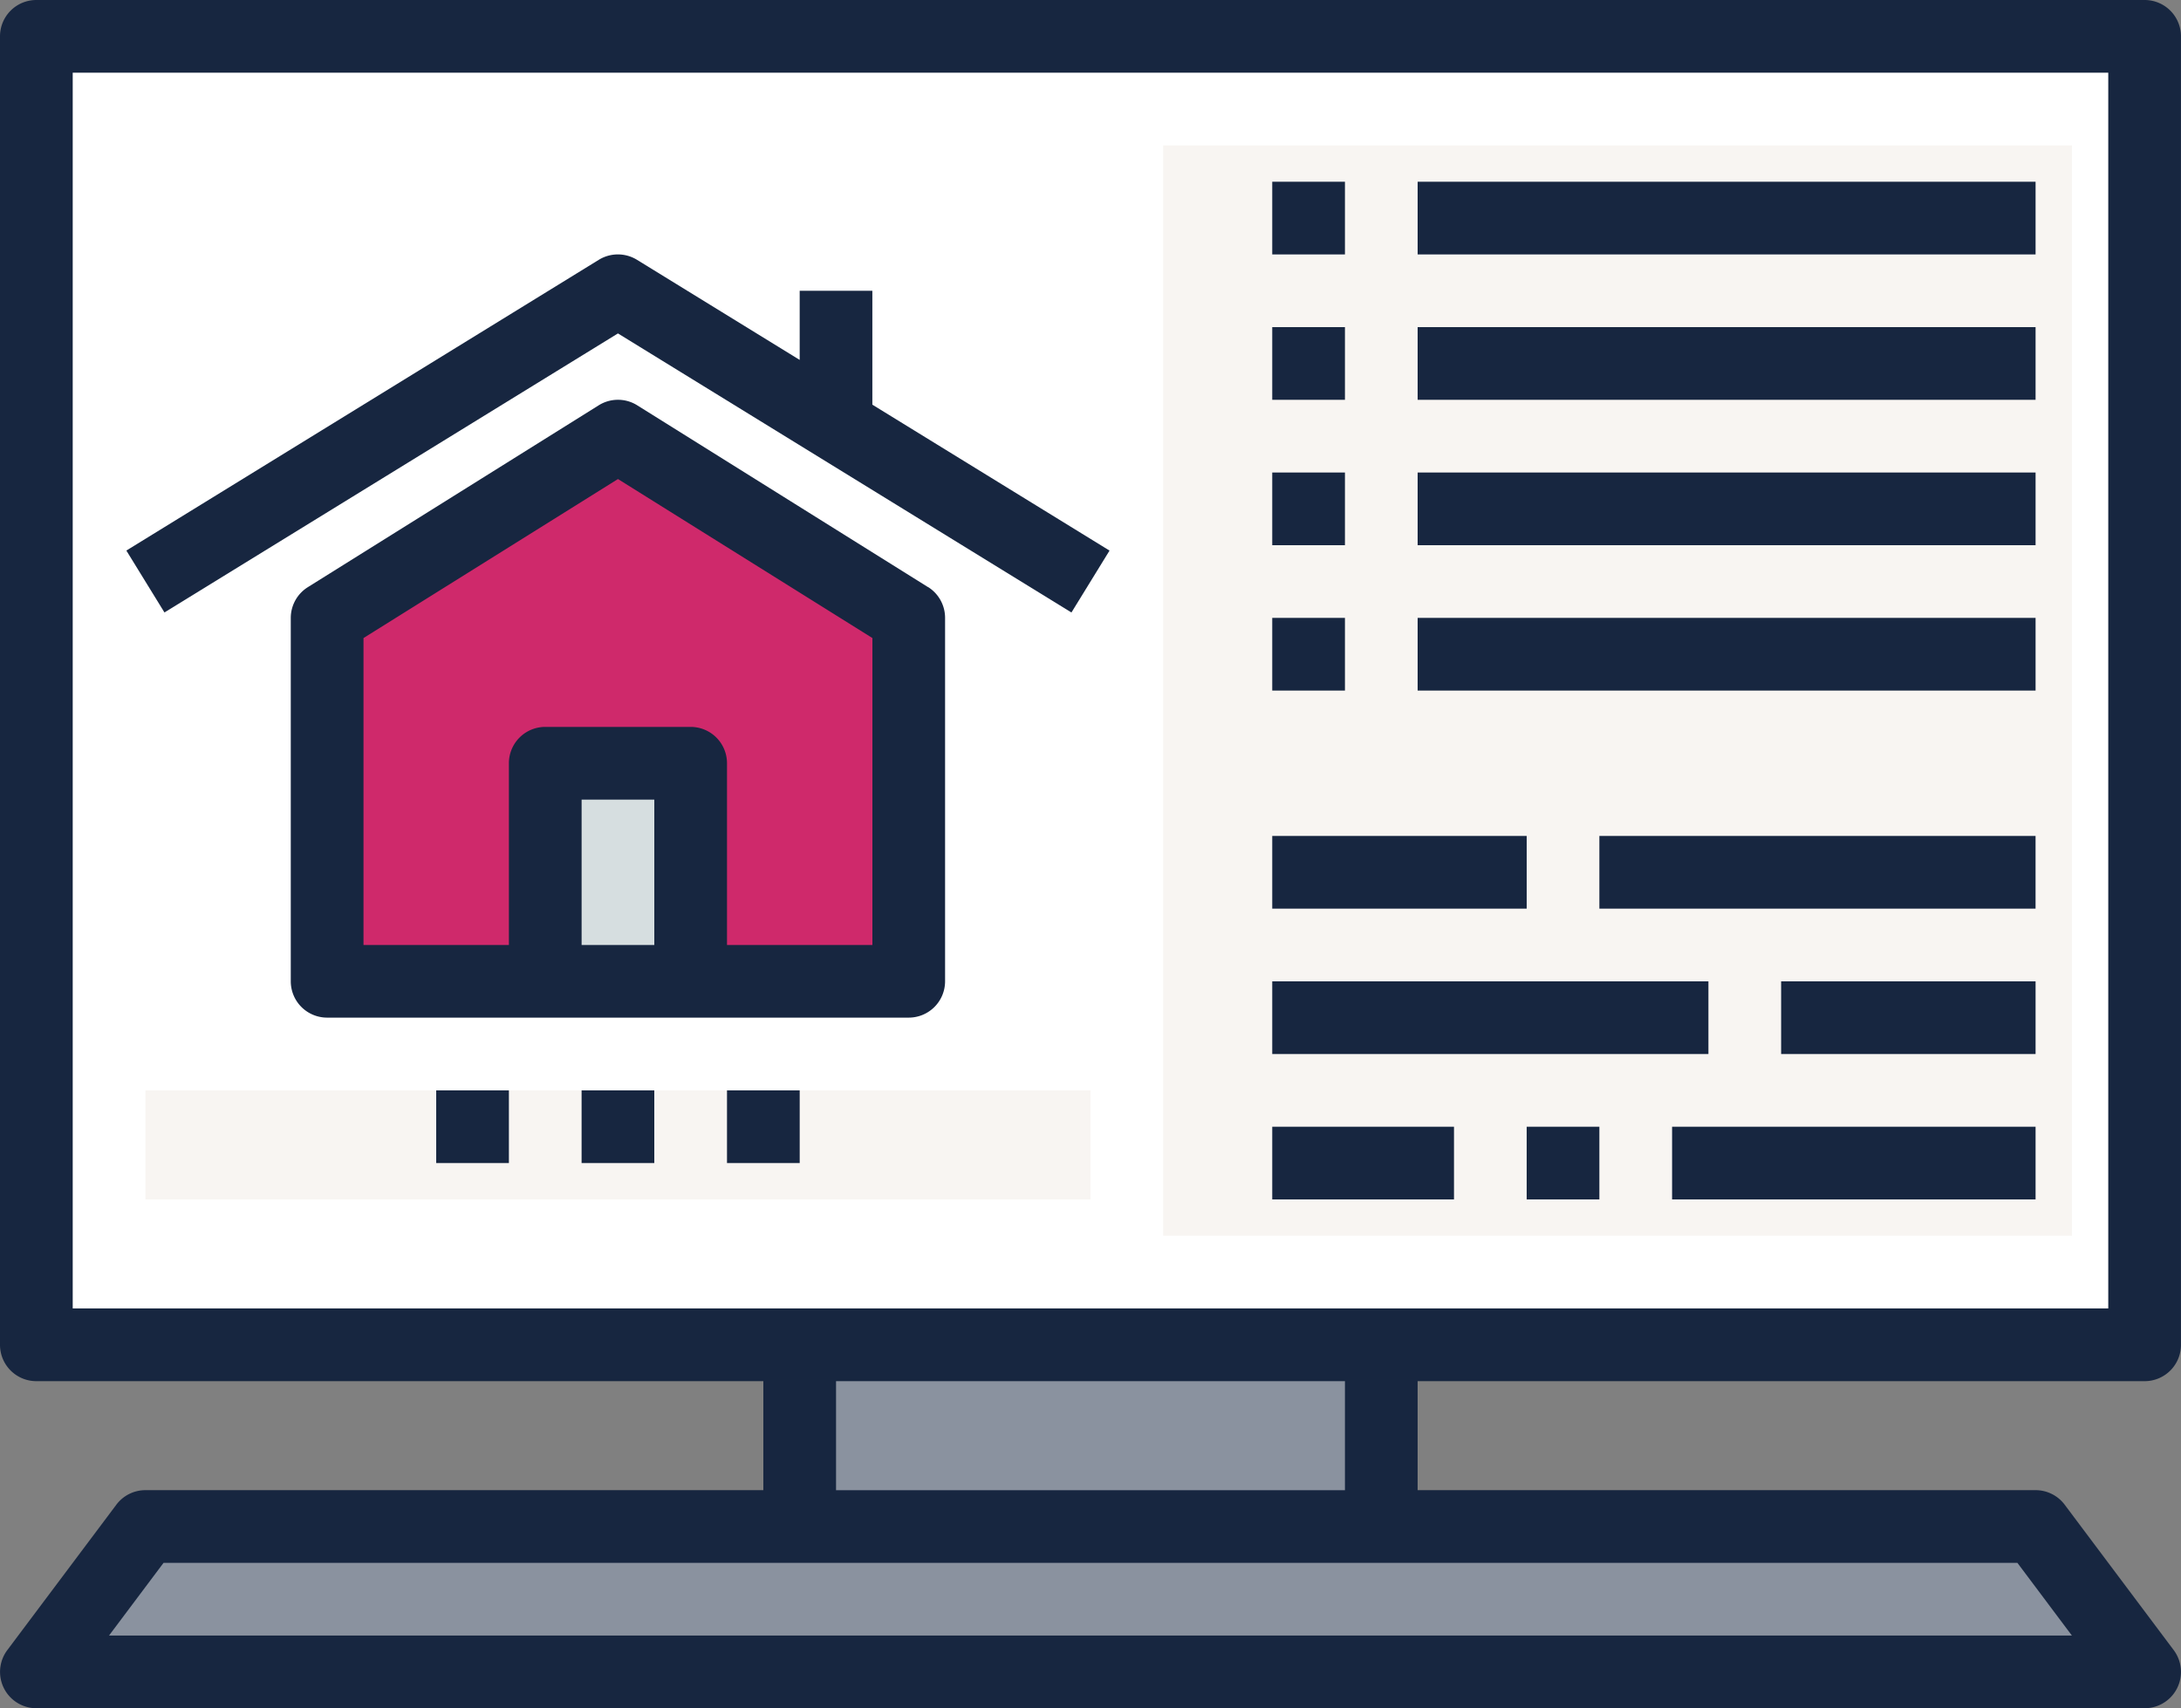
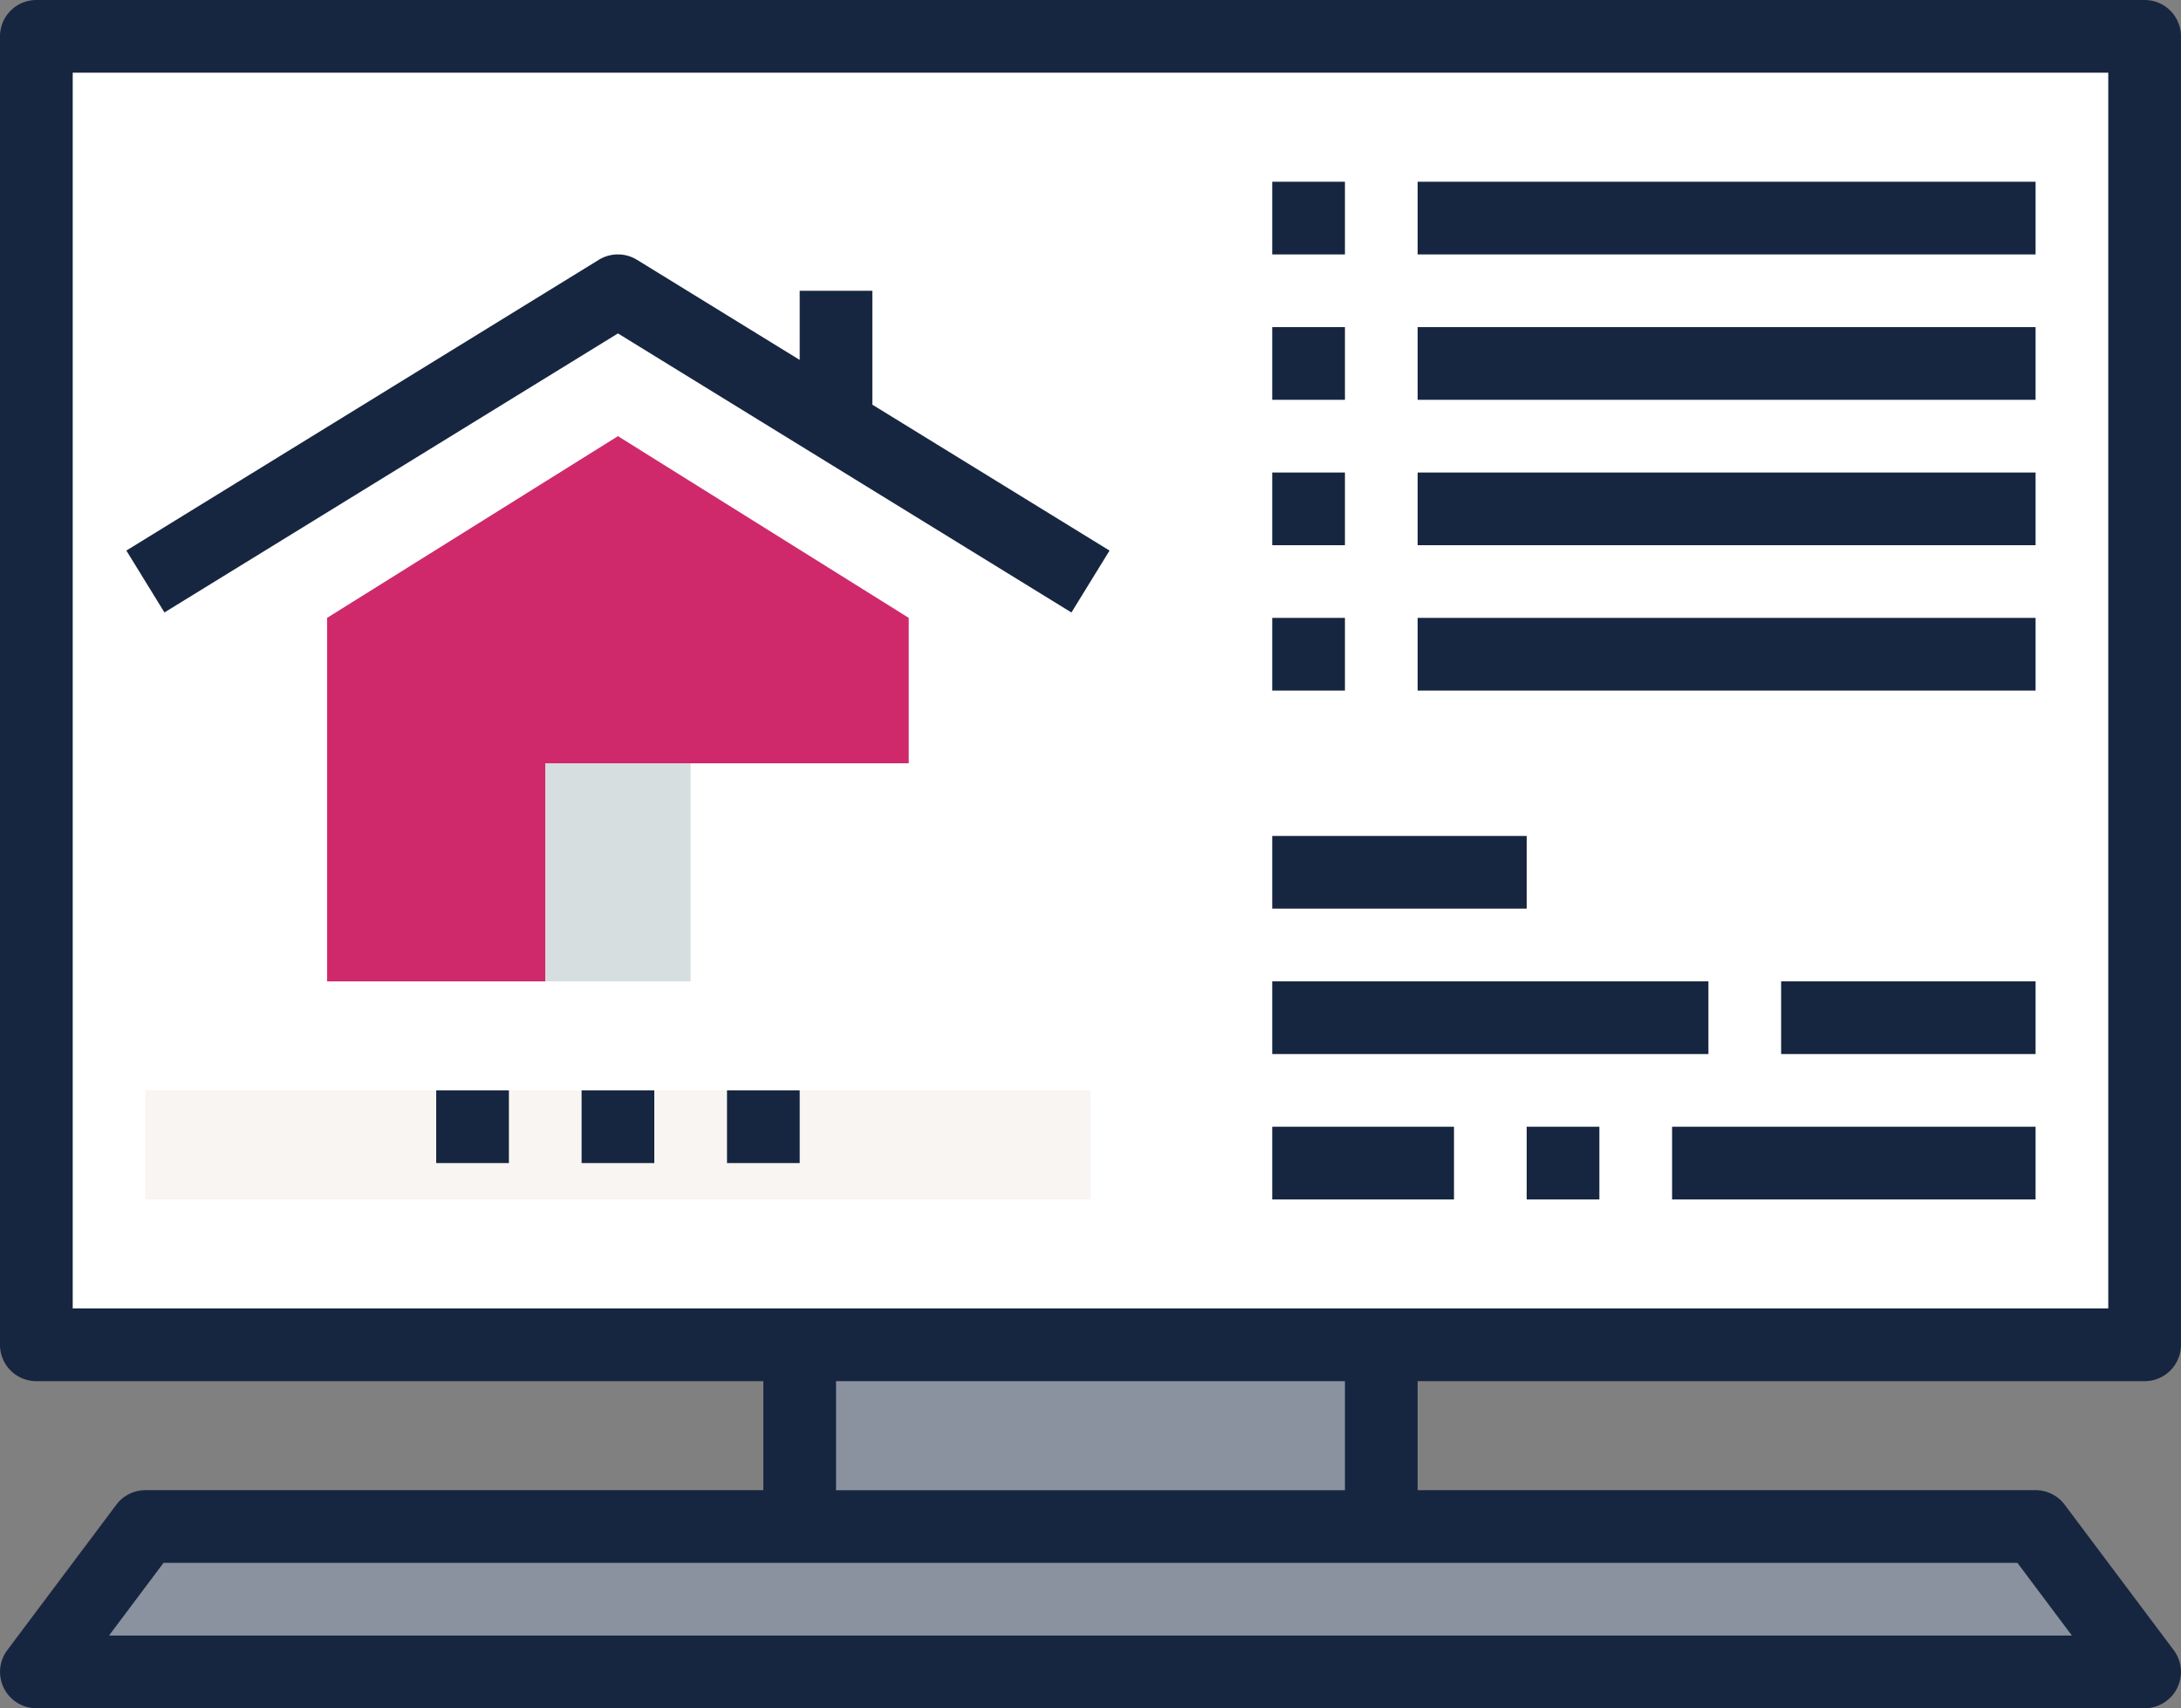
<svg xmlns="http://www.w3.org/2000/svg" width="142.055" height="111.274" viewBox="0 0 142.055 111.274">
  <rect x="0" y="0" width="142.055" height="111.274" fill="#808080" stroke="none" />
  <g transform="translate(-154.781 -1723.785)">
    <rect width="37.881" height="11.838" transform="translate(206.868 1811.383)" fill="#8a929f" />
    <path d="M8,8V93.231H145.32V8Z" transform="translate(149.147 1718.153)" fill="#fff" />
    <rect width="9.47" height="14.205" transform="translate(190.295 1773.503)" fill="#d6dee0" />
-     <path d="M72,107.838v23.675H86.209V117.308h9.47v14.205h14.205V107.838L90.944,96Z" transform="translate(104.086 1656.195)" fill="#cf296b" />
+     <path d="M72,107.838v23.675H86.209V117.308h9.47h14.205V107.838L90.944,96Z" transform="translate(104.086 1656.195)" fill="#cf296b" />
    <path d="M15.106,336,8,345.47H145.32l-7.1-9.47H15.106Z" transform="translate(149.147 1487.222)" fill="#8a929f" />
-     <rect width="59.188" height="71.026" transform="translate(230.544 1733.255)" fill="#f8f5f2" />
    <rect width="61.556" height="7.103" transform="translate(164.252 1794.811)" fill="#f8f5f2" />
-     <path d="M105.506,100.2,86.566,88.358a2.364,2.364,0,0,0-2.51,0L65.116,100.2A2.37,2.37,0,0,0,64,102.2v23.675a2.367,2.367,0,0,0,2.368,2.368h37.881a2.367,2.367,0,0,0,2.368-2.368V102.2a2.37,2.37,0,0,0-1.113-2.008M87.678,123.512H82.943v-9.47h4.735Zm14.205,0h-9.47V111.674a2.367,2.367,0,0,0-2.368-2.368h-9.47a2.367,2.367,0,0,0-2.368,2.368v11.838h-9.47V103.518L85.311,93.16l16.573,10.358Z" transform="translate(109.72 1661.829)" fill="#172640" />
    <path d="M59.83,61.148,89.367,79.326l2.481-4.032L76.4,65.789v-7.42H71.667v4.505l-10.6-6.523a2.375,2.375,0,0,0-2.481,0L27.811,75.292l2.481,4.032Z" transform="translate(135.2 1684.356)" fill="#172640" />
    <rect width="4.735" height="4.735" transform="translate(183.192 1794.811)" fill="#172640" />
    <rect width="4.735" height="4.735" transform="translate(192.662 1794.811)" fill="#172640" />
    <rect width="4.735" height="4.735" transform="translate(202.133 1794.811)" fill="#172640" />
    <path d="M139.685,0H2.368A2.367,2.367,0,0,0,0,2.368V87.6a2.367,2.367,0,0,0,2.368,2.368H49.719v7.1H9.471a2.366,2.366,0,0,0-1.894.947l-7.1,9.47a2.367,2.367,0,0,0,1.894,3.788H139.685a2.367,2.367,0,0,0,1.894-3.788l-7.1-9.47a2.366,2.366,0,0,0-1.894-.947H92.334v-7.1h47.351a2.367,2.367,0,0,0,2.368-2.368V2.368A2.367,2.367,0,0,0,139.685,0M134.95,106.539H7.1l3.551-4.735H131.4ZM87.6,97.069H54.454v-7.1H87.6Zm49.718-11.838H4.736V4.735H137.318Z" transform="translate(154.781 1723.785)" fill="#172640" />
    <rect width="4.735" height="4.735" transform="translate(237.646 1735.623)" fill="#172640" />
    <rect width="40.248" height="4.735" transform="translate(247.116 1735.623)" fill="#172640" />
    <rect width="4.735" height="4.735" transform="translate(237.646 1745.093)" fill="#172640" />
    <rect width="40.248" height="4.735" transform="translate(247.116 1745.093)" fill="#172640" />
    <rect width="4.735" height="4.735" transform="translate(237.646 1754.564)" fill="#172640" />
    <rect width="40.248" height="4.735" transform="translate(247.116 1754.564)" fill="#172640" />
    <rect width="4.735" height="4.735" transform="translate(237.646 1764.033)" fill="#172640" />
    <rect width="40.248" height="4.735" transform="translate(247.116 1764.033)" fill="#172640" />
    <rect width="16.573" height="4.735" transform="translate(237.646 1778.238)" fill="#172640" />
-     <rect width="28.41" height="4.735" transform="translate(258.953 1778.238)" fill="#172640" />
    <rect width="28.41" height="4.735" transform="translate(237.646 1787.709)" fill="#172640" />
    <rect width="16.573" height="4.735" transform="translate(270.791 1787.709)" fill="#172640" />
    <rect width="11.838" height="4.735" transform="translate(237.646 1797.179)" fill="#172640" />
    <rect width="4.735" height="4.735" transform="translate(254.218 1797.179)" fill="#172640" />
    <rect width="23.675" height="4.735" transform="translate(263.689 1797.179)" fill="#172640" />
  </g>
</svg>